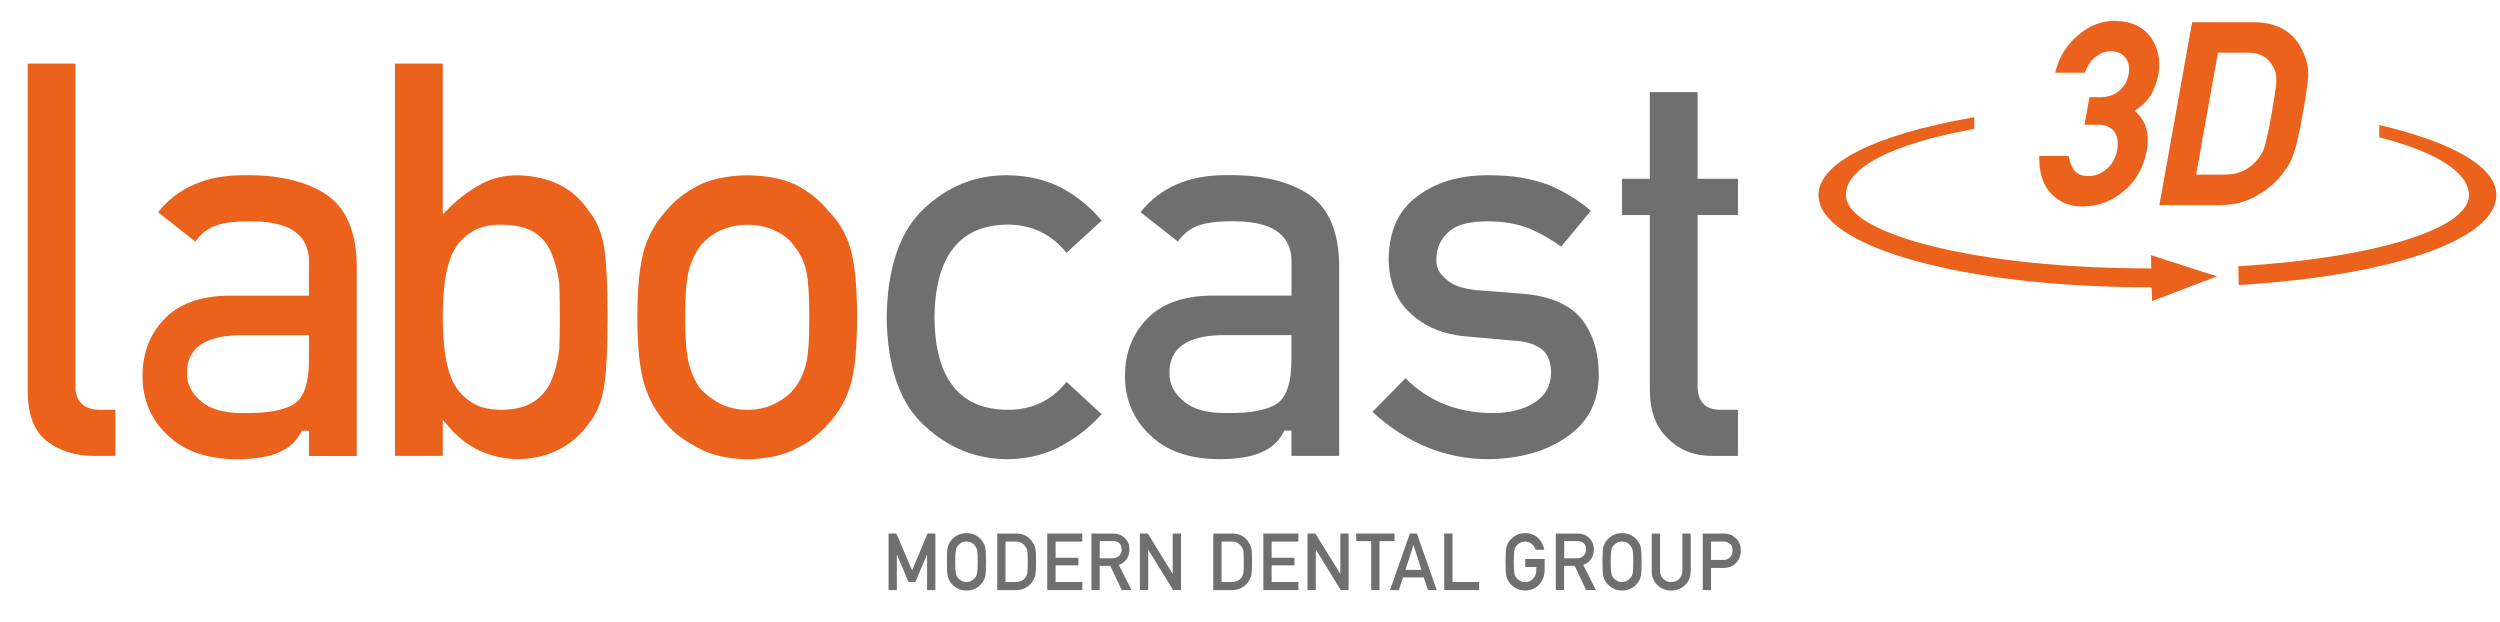
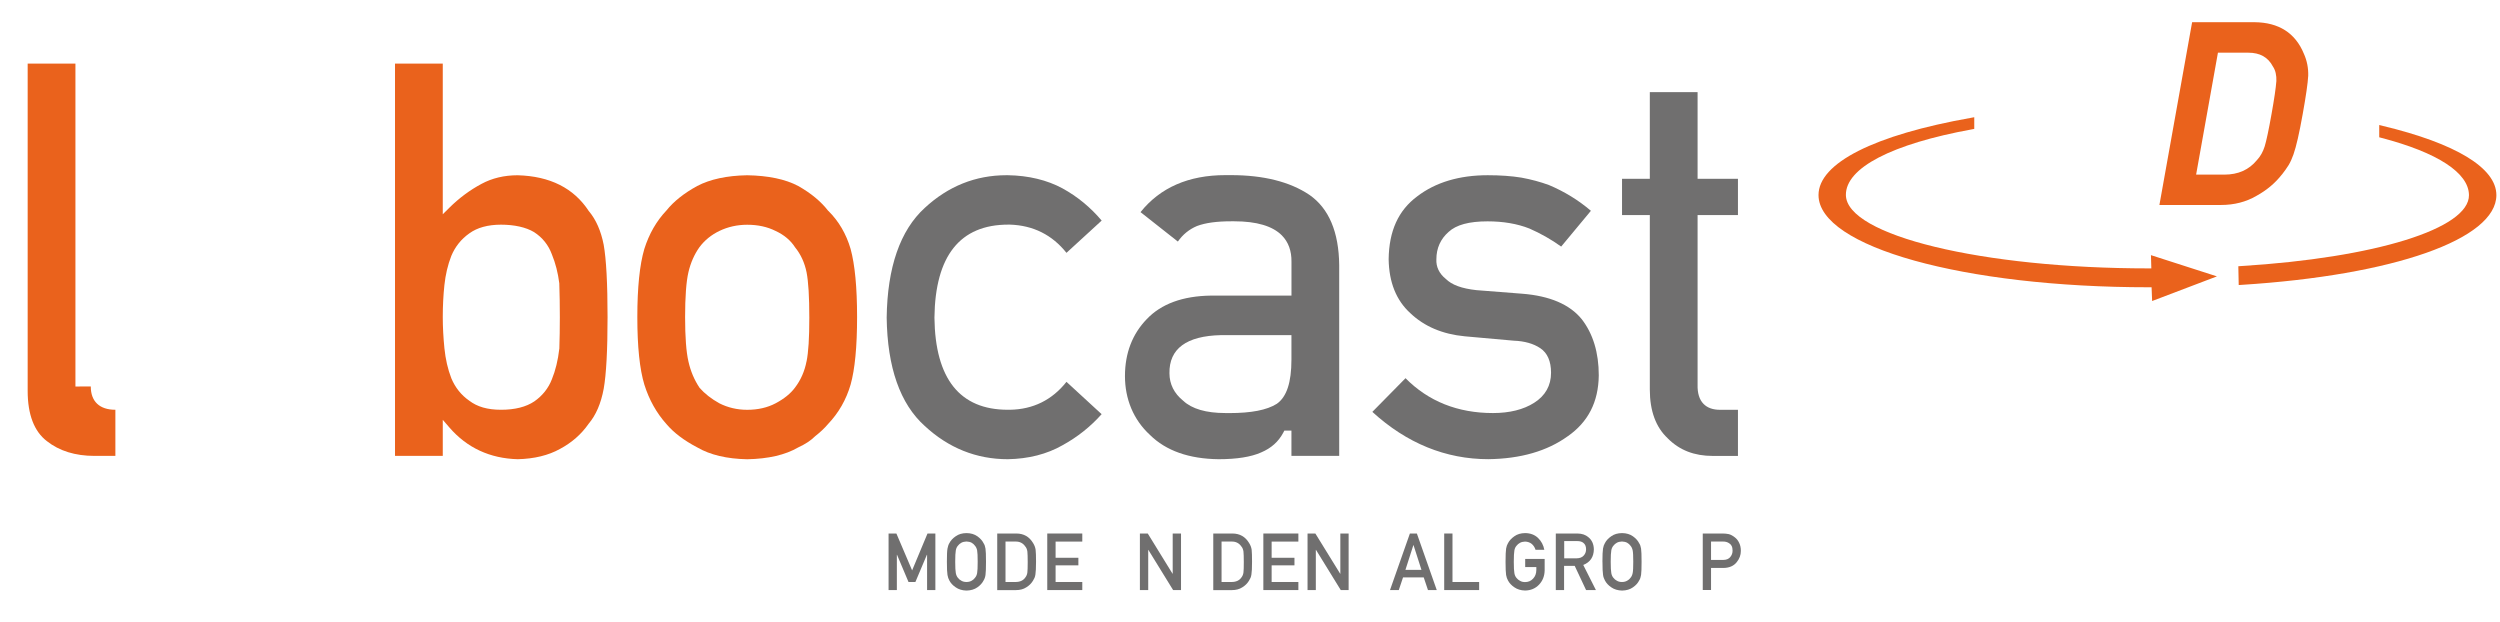
<svg xmlns="http://www.w3.org/2000/svg" id="Calque_1" viewBox="0 0 594.55 148.04">
  <defs>
    <style>      .st0 {        fill: #ea621c;      }      .st1 {        fill: #706f6f;      }    </style>
  </defs>
  <path class="st1" d="M252.71,44.81c-3.71-2-8.1-3.06-13.02-3.14h-.35c-7.33,0-13.86,2.62-19.42,7.78-5.84,5.33-8.89,14.11-9.05,26.09.16,11.85,3.2,20.51,9.04,25.75,5.66,5.26,12.3,7.92,19.76,7.92,4.92-.08,9.3-1.2,13.02-3.32,3.52-1.93,6.65-4.41,9.3-7.39l-8.36-7.69c-3.42,4.32-7.94,6.55-13.43,6.64h-.52c-11.41,0-17.28-7.36-17.45-21.91.17-14.69,6.08-22.12,17.56-22.12h.41c5.51.18,10.02,2.43,13.43,6.71l8.37-7.67c-2.65-3.15-5.78-5.72-9.3-7.65" />
  <path class="st1" d="M292.33,98.23c-.3,0-.61,0-.92,0-4.58,0-7.96-.99-10.03-2.93-2.15-1.74-3.26-3.95-3.26-6.53-.1-5.83,4.03-8.89,12.27-9.07h.02s16.72,0,16.72,0v5.81c0,5.46-1.14,8.9-3.49,10.53-2.36,1.48-6.05,2.2-11.31,2.2M305.19,102.89l.25-.48h1.69v6h11.36v-45.35c-.08-7.9-2.47-13.54-7.12-16.74-4.61-3.09-10.88-4.67-18.61-4.67h-.62s-.74,0-.74,0c-8.72,0-15.49,2.96-20.16,8.8l8.88,7c1.17-1.68,2.7-2.92,4.55-3.7,2.04-.76,4.68-1.12,8.12-1.12.25,0,.5,0,.75,0,5.31,0,9.12,1.13,11.32,3.36,1.55,1.57,2.32,3.69,2.28,6.28v8.03h-19.15c-6.7.09-11.83,1.97-15.26,5.59-3.44,3.55-5.19,8.11-5.19,13.55s2,10.38,5.96,14.01c3.79,3.74,9.27,5.68,16.31,5.76,4.31,0,7.71-.54,10.11-1.61,2.41-1.02,4.12-2.55,5.26-4.69" />
  <path class="st1" d="M372.82,103.77c4.9-3.43,7.32-8.17,7.4-14.5,0-5.39-1.36-9.89-4.05-13.36-2.84-3.51-7.61-5.55-14.17-6.06l-10.89-.85c-3.48-.38-5.85-1.25-7.28-2.68-1.55-1.25-2.33-2.85-2.23-4.67,0-2.6.98-4.81,2.91-6.5,1.81-1.68,4.85-2.51,9.26-2.51,3.73,0,7.08.57,9.96,1.71,2.65,1.16,5.18,2.59,7.55,4.29l7.07-8.51c-2.96-2.53-6.31-4.58-9.97-6.12-2.03-.75-4.26-1.35-6.57-1.77-2.33-.38-5.02-.57-8-.57-6.76,0-12.41,1.69-16.77,5.03-4.49,3.34-6.71,8.23-6.79,14.95.08,5.47,1.81,9.79,5.15,12.82,3.31,3.16,7.67,5.01,12.96,5.51l11.64,1.04c2.56.09,4.7.7,6.32,1.79,1.69,1.13,2.55,3.1,2.55,5.84,0,3.05-1.36,5.46-4.03,7.15-2.54,1.61-5.83,2.43-9.79,2.43-8.37,0-15.36-2.79-20.79-8.29l-7.89,8.01c8.17,7.47,17.45,11.25,27.58,11.25,7.66-.09,14.01-1.92,18.88-5.45" />
  <path class="st1" d="M396.61,104.24c2.81,2.83,6.32,4.19,10.74,4.19h5.97v-10.97h-4.26c-1.69,0-3.02-.47-3.93-1.41-.99-1.01-1.46-2.54-1.41-4.54v-40.36h9.6v-8.63h-9.6v-20.61h-11.36v20.61h-6.61v8.63h6.61v41.5c0,5.06,1.43,8.95,4.25,11.58" />
  <g>
-     <path class="st0" d="M17.94,91.92V15.13H6.58v77.83c0,5.61,1.54,9.64,4.57,11.95,2.95,2.33,6.75,3.51,11.32,3.51h4.97v-10.97h-3.66c-3.77,0-5.85-1.97-5.85-5.54Z" />
-     <path class="st0" d="M77.72,46.34c-4.62-3.09-10.88-4.67-18.62-4.67h-.62s-.74,0-.74,0c-8.71,0-15.49,2.96-20.16,8.8l8.87,6.99c1.18-1.68,2.7-2.93,4.55-3.7,2.03-.76,4.68-1.12,8.11-1.12.25,0,.5,0,.76,0,5.31,0,9.12,1.13,11.32,3.36,1.55,1.57,2.32,3.69,2.28,6.28v8.03h-19.15c-6.69.09-11.83,1.97-15.25,5.59-3.44,3.55-5.18,8.11-5.18,13.55s2,10.38,5.95,14.01c3.79,3.75,9.27,5.68,16.32,5.76,4.31,0,7.71-.54,10.11-1.61,2.41-1.02,4.12-2.55,5.26-4.69l.25-.48h1.7v6h11.36v-45.35c-.08-7.9-2.48-13.54-7.12-16.74ZM73.48,85.52c0,5.46-1.14,8.9-3.49,10.53-2.36,1.48-6.05,2.19-11.31,2.19-.3,0-.61,0-.92,0-4.59,0-7.97-.99-10.03-2.92-2.15-1.74-3.26-3.96-3.26-6.53-.09-5.83,4.04-8.89,12.27-9.07h.02s16.72,0,16.72,0v5.81Z" />
+     <path class="st0" d="M17.94,91.92V15.13H6.58v77.83c0,5.61,1.54,9.64,4.57,11.95,2.95,2.33,6.75,3.51,11.32,3.51h4.97v-10.97c-3.77,0-5.85-1.97-5.85-5.54Z" />
    <path class="st0" d="M140.05,50.23c-3.58-5.5-9.26-8.34-16.95-8.55-3.18,0-6.07.69-8.57,2.04-2.78,1.48-5.36,3.4-7.69,5.71l-1.54,1.53V15.13h-11.36v93.29h11.36v-8.58l1.58,1.83c4.18,4.83,9.64,7.36,16.24,7.54,3.91-.09,7.29-.91,10.03-2.43,2.82-1.5,5.11-3.51,6.83-5.99,1.75-2.06,2.94-4.84,3.59-8.32.61-3.42.92-9.16.92-17.07s-.31-13.8-.92-17.18c-.64-3.3-1.83-5.99-3.52-8ZM133.01,82.96c-.31,2.72-.9,5.13-1.77,7.26-.82,2.11-2.22,3.88-4.17,5.24-1.96,1.32-4.62,1.99-7.9,1.99s-5.67-.72-7.56-2.15c-1.92-1.33-3.36-3.14-4.28-5.35-.83-2.15-1.38-4.54-1.64-7.13-.25-2.5-.39-5-.39-7.42,0-2.64.13-5.2.39-7.62.26-2.45.8-4.77,1.63-6.9.92-2.22,2.36-4.02,4.31-5.39,1.87-1.36,4.41-2.06,7.53-2.06s5.91.6,7.85,1.77c2,1.29,3.42,3.07,4.24,5.3.86,2.09,1.45,4.41,1.76,6.87.09,2.68.13,5.36.13,8.03s-.04,5.09-.12,7.56Z" />
    <path class="st0" d="M196.97,50.15c-1.73-2.24-4.1-4.2-7.14-5.92-3.04-1.61-7.13-2.47-12.14-2.55-4.8.08-8.81.94-11.89,2.56-3.11,1.7-5.57,3.65-7.29,5.8-2.39,2.52-4.15,5.59-5.28,9.18-1.1,3.73-1.66,9.18-1.66,16.19s.56,12.41,1.67,16.06c1.13,3.6,2.9,6.76,5.24,9.37,1.73,2.05,4.19,3.91,7.32,5.55,3.08,1.8,7.08,2.74,11.9,2.83,4.99-.09,9.07-1.03,12.12-2.81,1.7-.78,3.03-1.66,4.04-2.67,1.23-.97,2.23-1.91,3.05-2.88,2.53-2.65,4.33-5.8,5.38-9.39,1.02-3.62,1.54-9.03,1.54-16.07s-.52-12.47-1.54-16.2c-1.04-3.56-2.82-6.61-5.3-9.05ZM191.81,85.93c-.45,2.36-1.38,4.47-2.76,6.27-1.03,1.39-2.58,2.65-4.59,3.71-1.94,1.03-4.22,1.55-6.76,1.55-2.37,0-4.59-.52-6.61-1.54-1.93-1.07-3.5-2.3-4.71-3.68-1.27-1.89-2.14-3.97-2.66-6.28-.52-2.25-.79-5.81-.79-10.55s.26-8.38.79-10.67c.52-2.23,1.4-4.23,2.61-5.94,1.24-1.66,2.84-2.96,4.78-3.89,2.02-.97,4.24-1.46,6.59-1.46,2.53,0,4.8.49,6.74,1.47,2.02.93,3.6,2.25,4.66,3.92,1.33,1.63,2.26,3.65,2.72,5.93.44,2.29.65,5.81.65,10.78s-.21,8.15-.65,10.39Z" />
-     <path class="st0" d="M500.97,40.2c-1.27,1.12-2.72,1.68-4.28,1.68-1.44,0-2.48-.38-3.19-1.17-.72-.79-1.21-1.84-1.45-3.14l-.09-.49h-6.98v.61c.01,3.67.99,6.51,2.92,8.46,1.93,1.96,4.39,2.96,7.34,2.96h0c3.75-.04,7.08-1.29,9.89-3.7,2.85-2.36,4.68-5.63,5.45-9.72.34-1.85.26-3.66-.23-5.38-.46-1.49-1.35-2.81-2.65-3.94,1.67-1.12,2.95-2.38,3.84-3.79.88-1.56,1.48-3.21,1.77-4.9.56-3.36-.04-6.32-1.81-8.81-1.87-2.56-4.79-3.88-8.71-3.92-3.08.04-5.95,1.18-8.54,3.38-2.62,2.22-4.4,4.98-5.29,8.21l-.21.76h7.07l.15-.38c.64-1.63,1.54-2.84,2.68-3.6,1.08-.77,2.16-1.14,3.29-1.14,1.57.03,2.72.52,3.51,1.49.8,1.02,1.06,2.3.8,3.92-.29,1.62-1.04,2.95-2.24,3.96-1.19,1.05-2.73,1.57-4.58,1.57h-2.52l-1.17,6.54h3.23c1.64,0,2.86.49,3.72,1.5.86,1.04,1.14,2.55.83,4.49-.39,1.96-1.23,3.48-2.53,4.54Z" />
    <path class="st0" d="M542.69,41.51c.6-.77,1.13-1.51,1.58-2.23.44-.74.83-1.59,1.16-2.55.65-1.83,1.39-5.06,2.2-9.61.77-4.26,1.21-7.32,1.31-9.1.05-1.82-.29-3.59-1.03-5.23-2.02-4.94-5.97-7.46-11.75-7.51h-14.83l-7.78,43.47h14.62c3.16,0,6-.73,8.44-2.16,2.43-1.33,4.47-3.04,6.07-5.09ZM541.36,19.32c-.11,1.56-.5,4.2-1.15,7.84-.66,3.72-1.21,6.3-1.62,7.65-.41,1.3-1.02,2.38-1.83,3.25-1.91,2.33-4.46,3.47-7.78,3.47h-6.7l5.19-29h7.2c2.79,0,4.71,1.06,5.89,3.31.59.87.86,2.05.81,3.48Z" />
    <path class="st0" d="M566.57,29.91l-.74-.18v2.92l.45.12c13.42,3.5,20.84,8.33,20.89,13.63.08,7.97-22.24,14.91-54.27,16.88l-.58.04.09,4.47.63-.04c36.28-2.29,60.65-10.87,60.65-21.35,0-6.45-9.63-12.3-27.11-16.48Z" />
    <path class="st0" d="M511.63,63.83h-.6c-39.63,0-71.94-7.83-72.04-17.45-.07-6.44,10.88-12.14,30.04-15.63l.49-.09v-2.78l-.71.13c-23.09,4.08-36.33,10.78-36.33,18.38,0,12.3,34.5,21.93,78.55,21.93h.66s.13,3.27.13,3.27l15.41-5.86-15.69-5.05.09,3.15Z" />
  </g>
  <g>
    <polygon class="st1" points="211.32 126.88 213.18 126.88 216.92 135.65 220.58 126.88 222.45 126.88 222.45 140.33 220.48 140.33 220.48 131.94 220.43 131.94 217.7 138.41 216.06 138.41 213.33 131.94 213.29 131.94 213.29 140.33 211.32 140.33 211.32 126.88" />
    <path class="st1" d="M225.19,133.6c0-1.56.04-2.61.14-3.14.1-.52.24-.96.44-1.28.31-.62.82-1.17,1.52-1.65.68-.49,1.54-.74,2.56-.75,1.04.01,1.9.27,2.59.76.68.49,1.18,1.04,1.48,1.66.22.33.37.75.45,1.28.08.52.12,1.57.12,3.13s-.04,2.58-.12,3.12c-.08.55-.24.98-.45,1.31-.31.62-.8,1.17-1.48,1.64-.69.49-1.56.75-2.59.77-1.03-.03-1.88-.29-2.56-.77-.7-.47-1.21-1.02-1.52-1.64-.09-.21-.18-.4-.26-.58-.07-.19-.13-.43-.18-.72-.09-.54-.14-1.58-.14-3.12M227.17,133.6c0,1.33.05,2.22.14,2.69.09.47.26.85.51,1.14.21.28.48.51.82.68.34.2.74.3,1.2.3s.88-.1,1.23-.3c.32-.17.59-.4.78-.68.27-.29.44-.66.53-1.14.09-.47.13-1.36.13-2.69s-.04-2.23-.13-2.71c-.09-.45-.27-.83-.53-1.12-.19-.28-.46-.51-.78-.7-.34-.18-.75-.27-1.23-.29-.46.02-.86.11-1.2.29-.34.19-.61.42-.82.7-.26.29-.43.66-.51,1.12-.09.48-.14,1.38-.14,2.71" />
    <path class="st1" d="M237.16,126.88h4.56c1.76.01,3.08.77,3.97,2.27.32.51.52,1.03.6,1.59.07.55.1,1.51.1,2.87,0,1.45-.06,2.46-.15,3.03-.04.29-.12.55-.21.78-.1.22-.23.45-.37.69-.38.63-.91,1.16-1.59,1.57-.67.44-1.49.66-2.48.66h-4.43v-13.45ZM239.14,138.41h2.36c1.11,0,1.92-.39,2.41-1.17.22-.29.36-.66.42-1.1.05-.44.08-1.26.08-2.47s-.03-2.01-.08-2.51c-.07-.5-.24-.92-.52-1.23-.54-.78-1.32-1.16-2.32-1.14h-2.36v9.62Z" />
    <polygon class="st1" points="249.06 126.88 257.39 126.88 257.39 128.8 251.04 128.8 251.04 132.65 256.46 132.65 256.46 134.45 251.04 134.45 251.04 138.41 257.39 138.41 257.39 140.33 249.06 140.33 249.06 126.88" />
-     <path class="st1" d="M259.57,126.88h5.09c1.09,0,1.98.3,2.66.89.83.67,1.26,1.63,1.29,2.86-.03,1.83-.86,3.07-2.52,3.73l3.01,5.97h-2.34l-2.7-5.75h-2.53v5.75h-1.97v-13.45ZM261.54,132.78h2.99c.75-.01,1.3-.24,1.67-.67.37-.4.55-.89.55-1.48-.01-.71-.23-1.21-.65-1.53-.33-.28-.82-.42-1.46-.42h-3.1v4.09Z" />
    <polygon class="st1" points="271.09 126.88 272.96 126.88 278.85 136.44 278.89 136.44 278.89 126.88 280.87 126.88 280.87 140.33 278.99 140.33 273.1 130.77 273.07 130.77 273.07 140.33 271.09 140.33 271.09 126.88" />
    <path class="st1" d="M288.55,126.88h4.55c1.76.01,3.08.77,3.97,2.27.32.51.52,1.03.6,1.59.06.55.09,1.51.09,2.87,0,1.45-.05,2.46-.15,3.03-.04.29-.12.55-.21.78-.1.22-.22.45-.37.69-.38.63-.91,1.16-1.59,1.57-.67.44-1.5.66-2.48.66h-4.42v-13.45ZM290.52,138.41h2.37c1.11,0,1.91-.39,2.41-1.17.22-.29.36-.66.42-1.1.06-.44.08-1.26.08-2.47s-.03-2.01-.08-2.51c-.07-.5-.24-.92-.52-1.23-.54-.78-1.32-1.16-2.32-1.14h-2.37v9.62Z" />
    <polygon class="st1" points="300.45 126.88 308.78 126.88 308.78 128.8 302.42 128.8 302.42 132.65 307.85 132.65 307.85 134.45 302.42 134.45 302.42 138.41 308.78 138.41 308.78 140.33 300.45 140.33 300.45 126.88" />
    <polygon class="st1" points="310.96 126.88 312.82 126.88 318.72 136.44 318.76 136.44 318.76 126.88 320.73 126.88 320.73 140.33 318.86 140.33 312.97 130.77 312.93 130.77 312.93 140.33 310.96 140.33 310.96 126.88" />
-     <polygon class="st1" points="326.1 128.69 322.53 128.69 322.53 126.88 331.65 126.88 331.65 128.69 328.07 128.69 328.07 140.33 326.1 140.33 326.1 128.69" />
    <path class="st1" d="M338.61,137.32h-4.94l-1.01,3.01h-2.09l4.73-13.45h1.66l4.73,13.45h-2.09l-1.01-3.01ZM338.05,135.52l-1.89-5.89h-.03l-1.89,5.89h3.81Z" />
    <polygon class="st1" points="343.46 126.88 345.43 126.88 345.43 138.41 351.77 138.41 351.77 140.33 343.46 140.33 343.46 126.88" />
    <path class="st1" d="M362.72,132.93h4.63v2.74c-.03,1.35-.48,2.47-1.34,3.38-.88.91-1.98,1.37-3.31,1.39-1.02-.02-1.87-.29-2.56-.77-.7-.47-1.2-1.02-1.52-1.64-.09-.2-.18-.4-.26-.58-.07-.19-.13-.43-.18-.72-.08-.54-.13-1.58-.13-3.12s.05-2.61.13-3.13c.09-.53.24-.95.44-1.28.32-.62.82-1.17,1.52-1.66.68-.49,1.54-.75,2.56-.76,1.26.01,2.28.4,3.07,1.15.79.76,1.29,1.71,1.5,2.83h-2.09c-.16-.55-.46-1.01-.88-1.39-.44-.36-.98-.55-1.61-.57-.46.02-.87.11-1.2.29-.34.19-.62.42-.83.7-.26.29-.43.66-.51,1.12-.09.48-.14,1.38-.14,2.71s.05,2.22.14,2.69c.08.47.25.85.51,1.14.21.28.49.5.83.68.33.2.73.3,1.2.3.77,0,1.41-.27,1.91-.82.5-.52.76-1.2.77-2.05v-.7h-2.65v-1.92Z" />
    <path class="st1" d="M370.02,126.88h5.09c1.09,0,1.97.3,2.65.89.83.67,1.26,1.63,1.29,2.86-.03,1.83-.86,3.07-2.52,3.73l3.01,5.97h-2.34l-2.7-5.75h-2.53v5.75h-1.97v-13.45ZM371.99,132.78h2.99c.74-.01,1.3-.24,1.67-.67.36-.4.55-.89.55-1.48,0-.71-.23-1.21-.65-1.53-.33-.28-.82-.42-1.45-.42h-3.1v4.09Z" />
    <path class="st1" d="M381.09,133.6c0-1.56.05-2.61.14-3.14.09-.52.24-.96.44-1.28.31-.62.82-1.17,1.52-1.65.68-.49,1.54-.74,2.56-.75,1.04.01,1.9.27,2.59.76.69.49,1.18,1.04,1.49,1.66.22.33.37.75.45,1.28.08.52.12,1.57.12,3.13s-.04,2.58-.12,3.12c-.09.55-.23.98-.45,1.31-.3.62-.8,1.17-1.48,1.64-.69.49-1.55.75-2.59.77-1.02-.03-1.88-.29-2.56-.77-.7-.47-1.2-1.02-1.52-1.64-.1-.21-.19-.4-.26-.58-.08-.19-.14-.43-.18-.72-.09-.54-.14-1.58-.14-3.12M383.06,133.6c0,1.33.05,2.22.14,2.69.08.47.26.85.51,1.14.21.28.49.51.82.68.33.2.73.3,1.2.3s.88-.1,1.23-.3c.33-.17.59-.4.79-.68.26-.29.43-.66.53-1.14.1-.47.14-1.36.14-2.69s-.04-2.23-.14-2.71c-.1-.45-.27-.83-.53-1.12-.19-.28-.46-.51-.79-.7-.34-.18-.76-.27-1.23-.29-.46.02-.87.11-1.2.29-.34.19-.62.42-.82.7-.25.29-.43.66-.51,1.12-.09.48-.14,1.38-.14,2.71" />
-     <path class="st1" d="M392.82,126.88h1.97v8.68c0,.92.27,1.62.77,2.1.49.5,1.12.76,1.89.76s1.41-.25,1.91-.76c.49-.48.74-1.18.75-2.1v-8.68h1.97v8.9c-.02,1.41-.47,2.54-1.34,3.36-.87.86-1.97,1.29-3.3,1.3-1.3-.01-2.4-.44-3.27-1.3-.89-.83-1.35-1.95-1.36-3.36v-8.9Z" />
    <path class="st1" d="M404.96,126.88h4.72c.51,0,1.01.05,1.48.15.48.13.96.4,1.45.79.4.31.74.73,1,1.29.27.54.4,1.18.4,1.91,0,1-.34,1.9-1.02,2.72-.7.86-1.72,1.3-3.06,1.33h-3.01v5.25h-1.97v-13.45ZM406.93,133.16h2.93c.73-.01,1.28-.24,1.65-.71.36-.44.53-.93.53-1.48,0-.45-.07-.83-.22-1.14-.15-.28-.36-.5-.63-.66-.41-.26-.87-.39-1.42-.38h-2.85v4.37Z" />
  </g>
</svg>